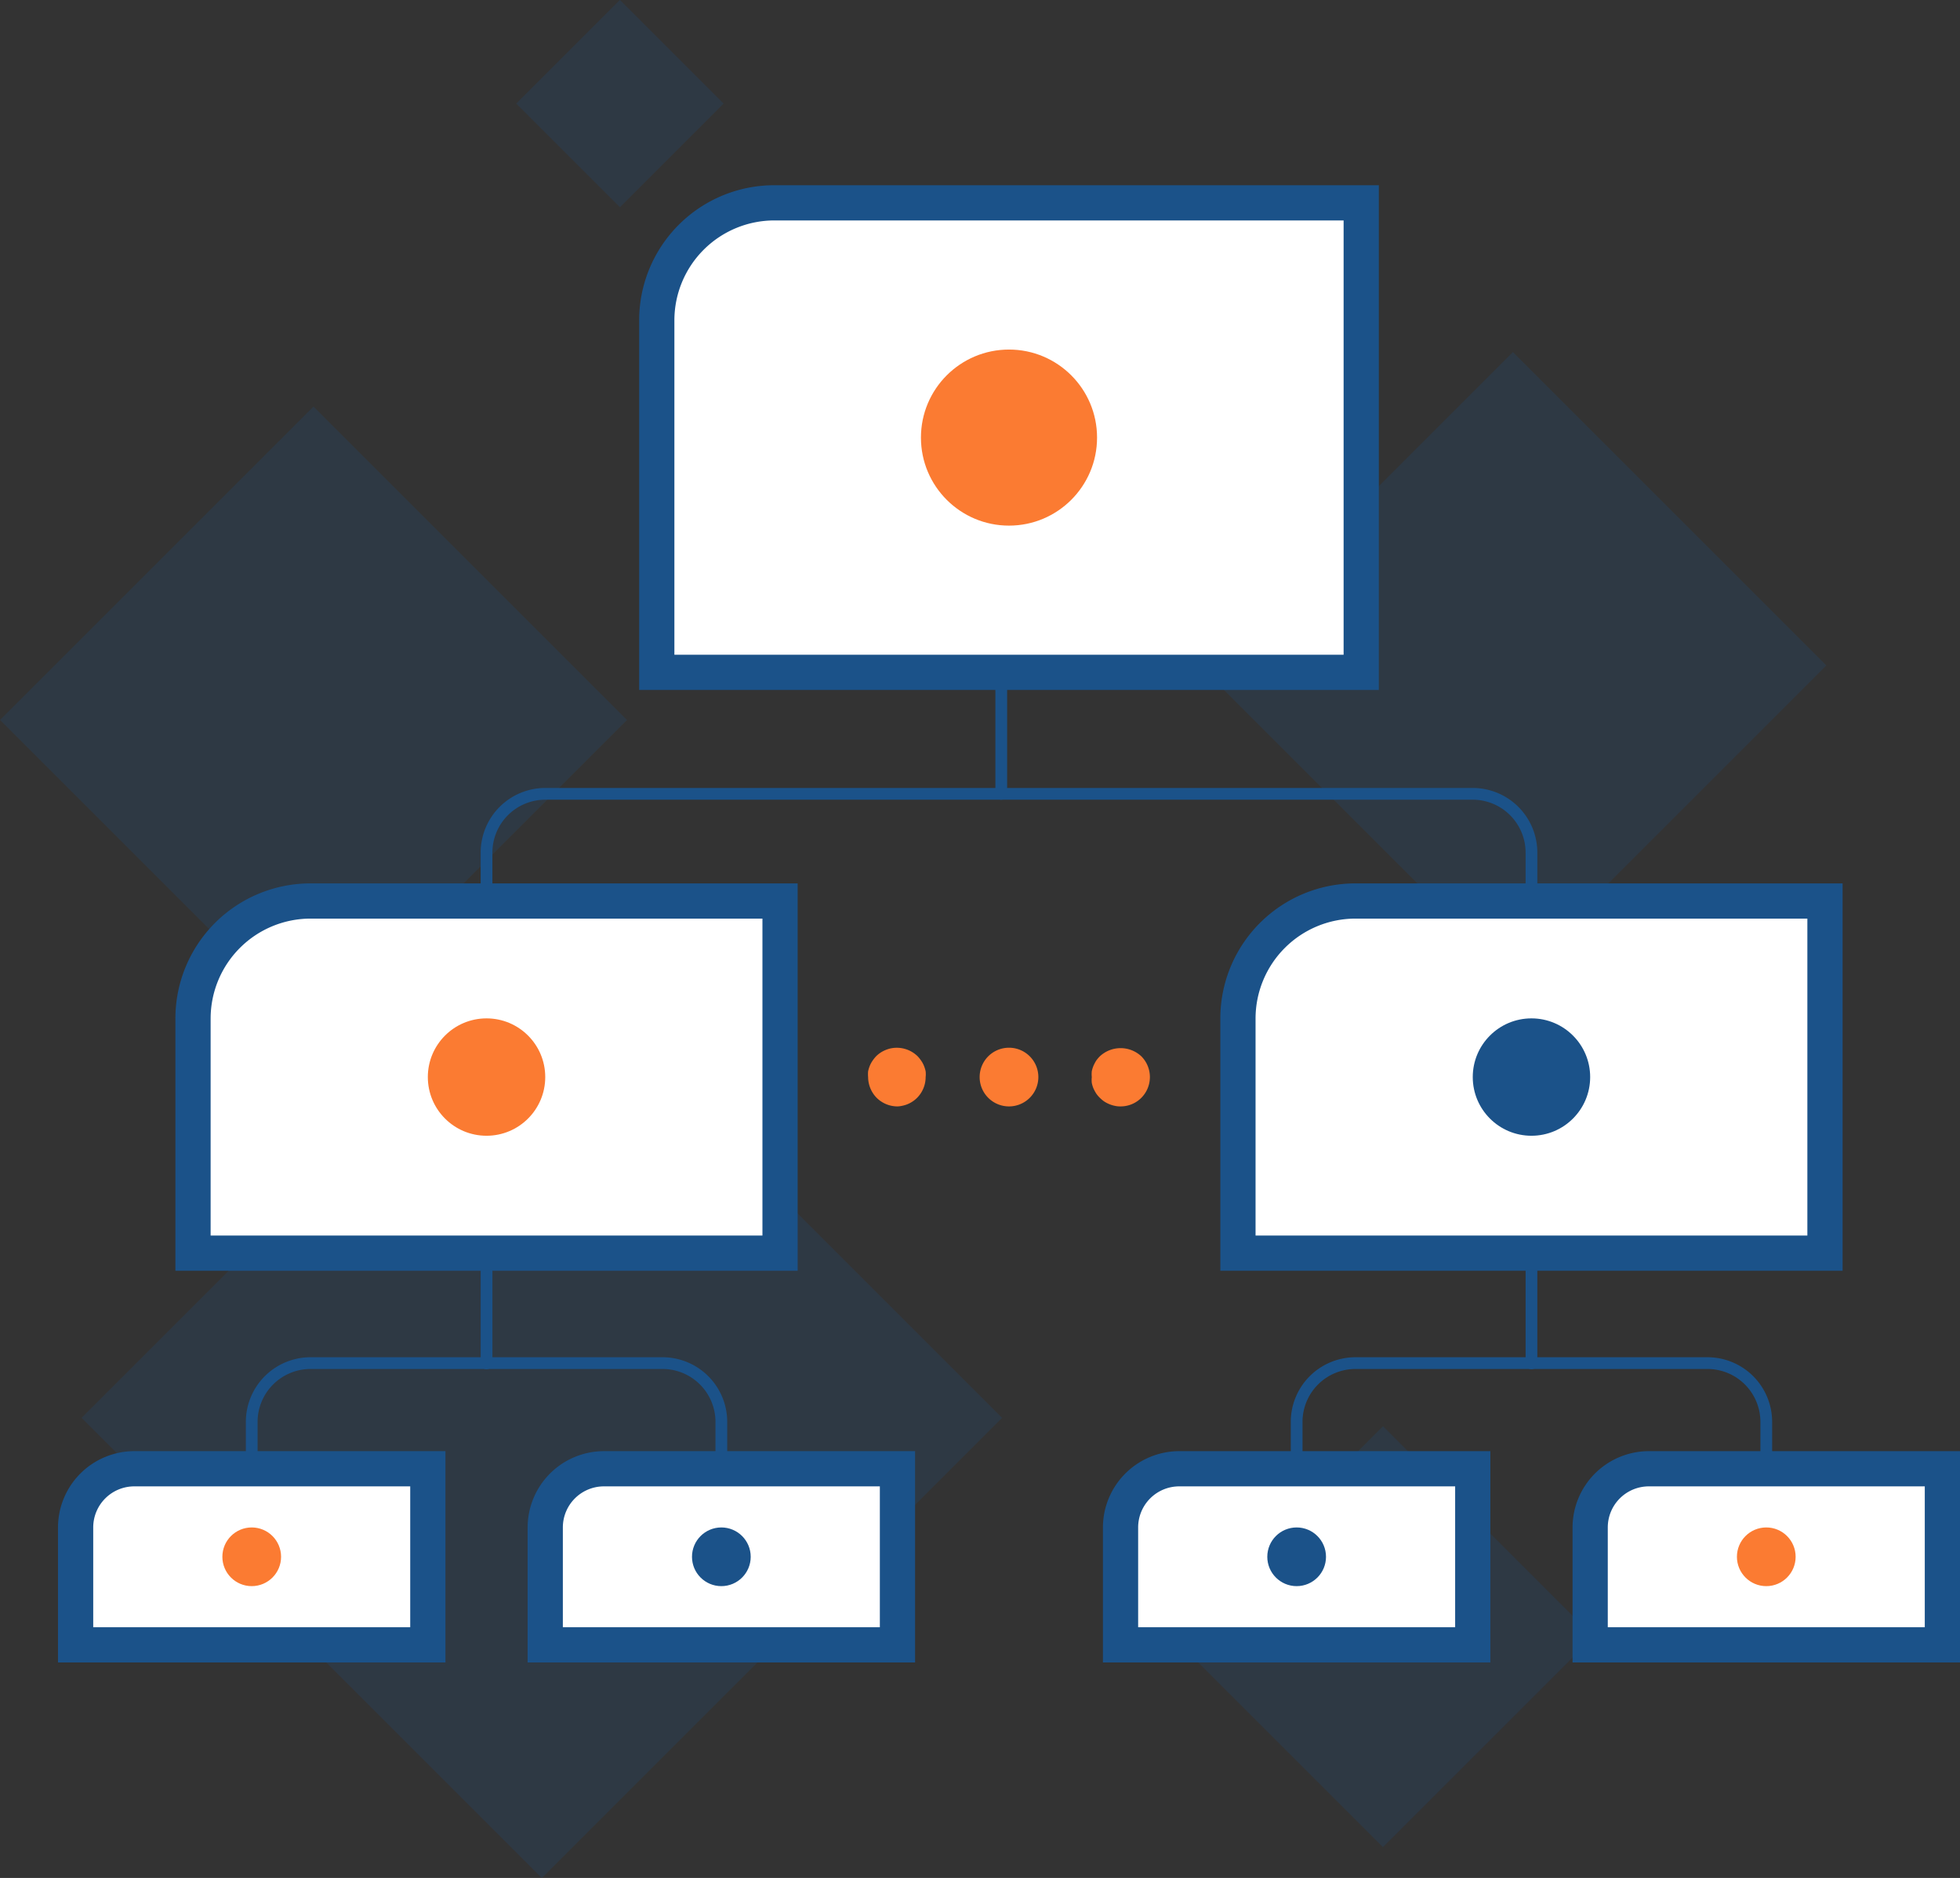
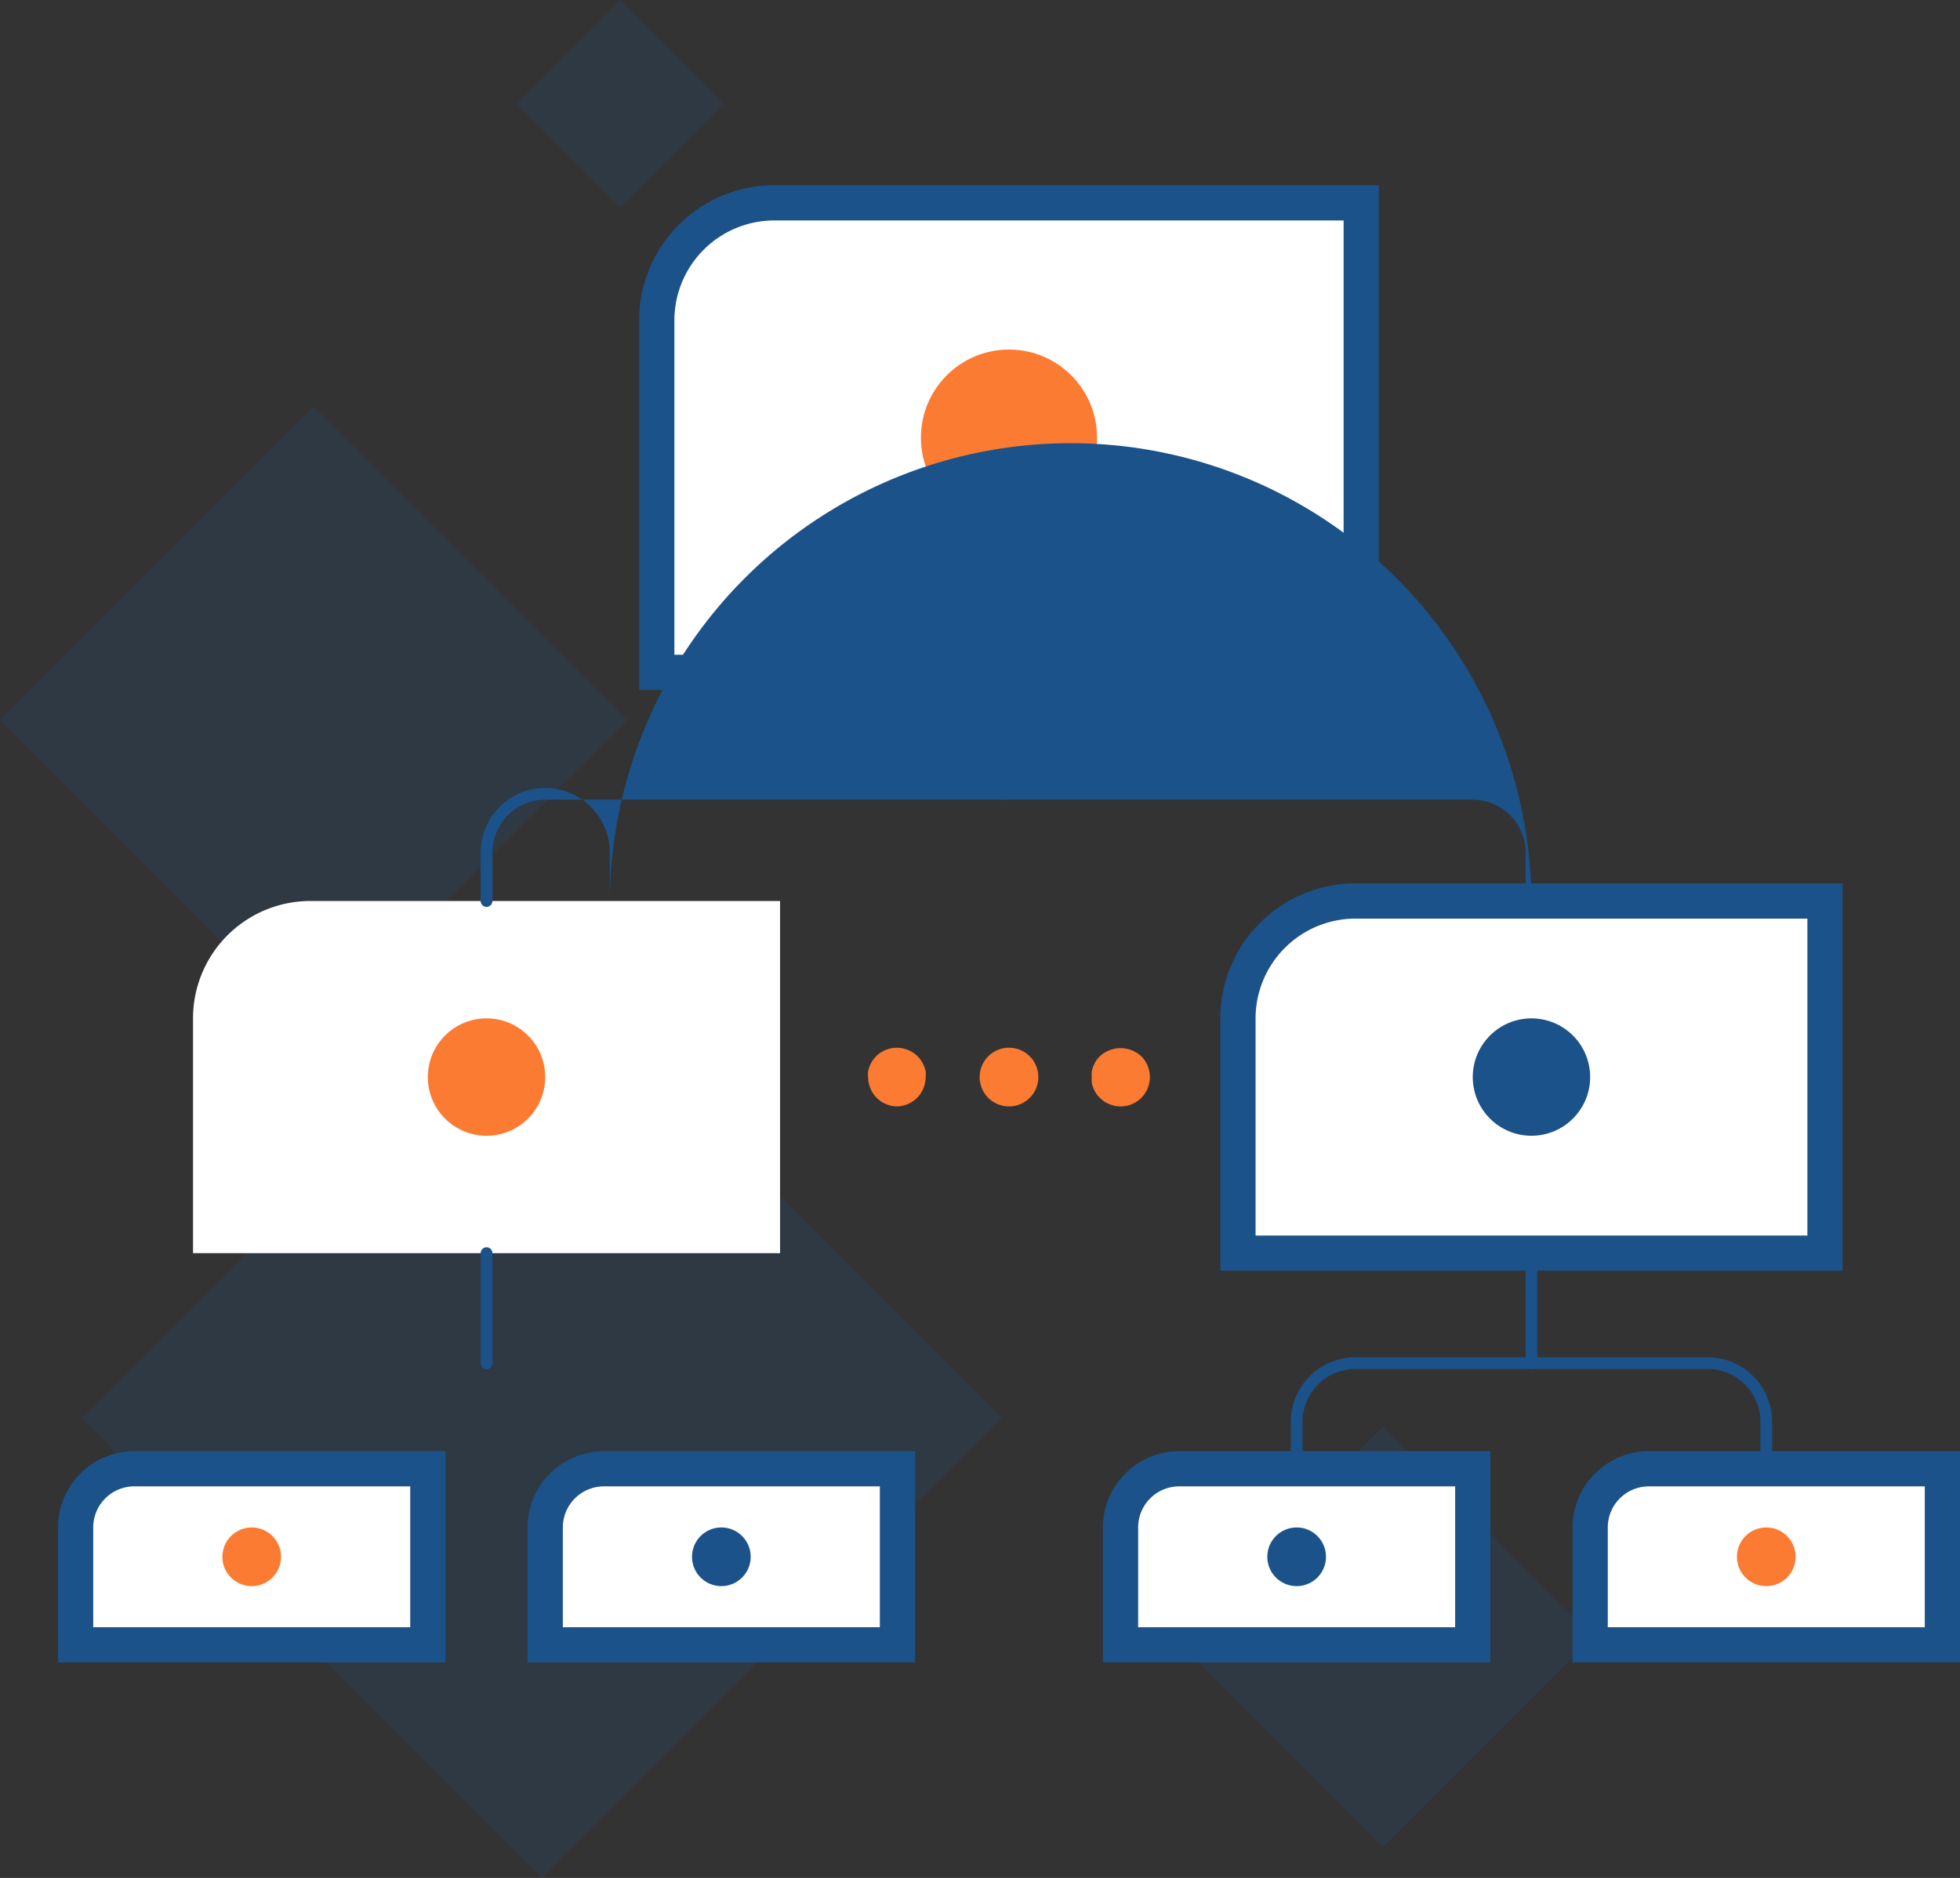
<svg xmlns="http://www.w3.org/2000/svg" viewBox="0 0 166.94 159.99">
  <rect x="0" y="0" width="166.94" height="159.99" fill="#333333" stroke="none" />
  <defs>
    <style>.cls-1,.cls-3{fill:#1b5289;}.cls-1{opacity:0.2;}.cls-2{fill:#fff;}.cls-4{fill:#fb7b32;}</style>
  </defs>
  <g id="Icons">
    <rect class="cls-1" x="18.43" y="93.08" width="55.44" height="55.44" transform="translate(164.2 173.58) rotate(135)" />
-     <rect class="cls-1" x="109.98" y="37.81" width="37.76" height="37.76" transform="translate(260.06 5.66) rotate(135)" />
    <rect class="cls-1" x="7.82" y="42.47" width="37.76" height="37.76" transform="translate(88.96 85.84) rotate(135)" />
    <rect class="cls-1" x="105.12" y="126.76" width="25.36" height="25.36" transform="translate(299.69 154.74) rotate(135)" />
    <rect class="cls-1" x="46.55" y="2.59" width="12.49" height="12.49" transform="translate(96.38 -22.26) rotate(135)" />
    <path class="cls-2" d="M65.94,17.28h50a0,0,0,0,1,0,0v40a0,0,0,0,1,0,0h-60a0,0,0,0,1,0,0v-30A10,10,0,0,1,65.94,17.28Z" />
    <path class="cls-3" d="M117.44,58.78h-63V27.28a11.51,11.51,0,0,1,11.5-11.5h51.5Zm-60-3h57v-37H65.94a8.52,8.52,0,0,0-8.5,8.5Z" />
    <circle class="cls-4" cx="85.94" cy="37.28" r="7.5" />
    <path class="cls-2" d="M26.44,76.76h40a0,0,0,0,1,0,0v30a0,0,0,0,1,0,0h-50a0,0,0,0,1,0,0v-20A10,10,0,0,1,26.44,76.76Z" />
-     <path class="cls-3" d="M67.94,108.26h-53V86.76a11.51,11.51,0,0,1,11.5-11.5h41.5Zm-50-3h47v-27H26.44a8.52,8.52,0,0,0-8.5,8.5Z" />
    <path class="cls-2" d="M11.44,125.13h25a0,0,0,0,1,0,0v15a0,0,0,0,1,0,0h-30a0,0,0,0,1,0,0v-10A5,5,0,0,1,11.44,125.13Z" />
    <path class="cls-3" d="M37.94,141.63h-33v-11.5a6.51,6.51,0,0,1,6.5-6.5h26.5Zm-30-3h27v-12H11.44a3.5,3.5,0,0,0-3.5,3.5Z" />
    <path class="cls-2" d="M51.44,125.13h25a0,0,0,0,1,0,0v15a0,0,0,0,1,0,0h-30a0,0,0,0,1,0,0v-10A5,5,0,0,1,51.44,125.13Z" />
    <path class="cls-3" d="M77.94,141.63h-33v-11.5a6.51,6.51,0,0,1,6.5-6.5h26.5Zm-30-3h27v-12H51.44a3.5,3.5,0,0,0-3.5,3.5Z" />
    <circle class="cls-4" cx="41.44" cy="91.76" r="5" />
    <circle class="cls-4" cx="21.44" cy="132.63" r="2.5" />
    <circle class="cls-3" cx="61.44" cy="132.63" r="2.5" />
    <path class="cls-2" d="M115.44,76.76h40a0,0,0,0,1,0,0v30a0,0,0,0,1,0,0h-50a0,0,0,0,1,0,0v-20A10,10,0,0,1,115.44,76.76Z" />
    <path class="cls-3" d="M156.94,108.26h-53V86.76a11.51,11.51,0,0,1,11.5-11.5h41.5Zm-50-3h47v-27h-38.5a8.52,8.52,0,0,0-8.5,8.5Z" />
    <path class="cls-2" d="M100.44,125.13h25a0,0,0,0,1,0,0v15a0,0,0,0,1,0,0h-30a0,0,0,0,1,0,0v-10A5,5,0,0,1,100.44,125.13Z" />
    <path class="cls-3" d="M126.94,141.63h-33v-11.5a6.51,6.51,0,0,1,6.5-6.5h26.5Zm-30-3h27v-12h-23.5a3.5,3.5,0,0,0-3.5,3.5Z" />
    <path class="cls-2" d="M140.44,125.13h25a0,0,0,0,1,0,0v15a0,0,0,0,1,0,0h-30a0,0,0,0,1,0,0v-10A5,5,0,0,1,140.44,125.13Z" />
    <path class="cls-3" d="M166.94,141.63h-33v-11.5a6.51,6.51,0,0,1,6.5-6.5h26.5Zm-30-3h27v-12h-23.5a3.5,3.5,0,0,0-3.5,3.5Z" />
    <circle class="cls-3" cx="130.44" cy="91.76" r="5" />
    <circle class="cls-3" cx="110.44" cy="132.63" r="2.5" />
    <circle class="cls-4" cx="150.44" cy="132.63" r="2.5" />
-     <path class="cls-3" d="M130.44,77.26a.5.5,0,0,1-.5-.5V72.63a4.51,4.51,0,0,0-4.5-4.5h-79a4.51,4.51,0,0,0-4.5,4.5v4.13a.5.5,0,0,1-.5.5.5.5,0,0,1-.5-.5V72.63a5.51,5.51,0,0,1,5.5-5.5h79a5.51,5.51,0,0,1,5.5,5.5v4.13A.5.5,0,0,1,130.44,77.26Z" />
-     <path class="cls-3" d="M61.44,125.63a.5.5,0,0,1-.5-.5v-4a4.51,4.51,0,0,0-4.5-4.5h-30a4.51,4.51,0,0,0-4.5,4.5v4a.5.5,0,0,1-.5.5.5.5,0,0,1-.5-.5v-4a5.51,5.51,0,0,1,5.5-5.5h30a5.51,5.51,0,0,1,5.5,5.5v4A.5.5,0,0,1,61.44,125.63Z" />
+     <path class="cls-3" d="M130.44,77.26a.5.5,0,0,1-.5-.5V72.63a4.51,4.51,0,0,0-4.5-4.5h-79a4.51,4.51,0,0,0-4.5,4.5v4.13a.5.5,0,0,1-.5.5.5.5,0,0,1-.5-.5V72.63a5.51,5.51,0,0,1,5.5-5.5a5.51,5.51,0,0,1,5.5,5.5v4.13A.5.5,0,0,1,130.44,77.26Z" />
    <path class="cls-3" d="M85.28,68.13a.5.5,0,0,1-.5-.5V57.28a.5.5,0,0,1,1,0V67.63A.5.5,0,0,1,85.28,68.13Z" />
    <path class="cls-3" d="M41.44,116.65a.5.5,0,0,1-.5-.5v-9.39a.51.51,0,0,1,.5-.5.5.5,0,0,1,.5.5v9.39A.5.5,0,0,1,41.44,116.65Z" />
    <path class="cls-3" d="M150.44,125.63a.5.5,0,0,1-.5-.5v-4a4.51,4.51,0,0,0-4.5-4.5h-30a4.51,4.51,0,0,0-4.5,4.5v4a.5.5,0,0,1-.5.5.5.5,0,0,1-.5-.5v-4a5.51,5.51,0,0,1,5.5-5.5h30a5.51,5.51,0,0,1,5.5,5.5v4A.5.5,0,0,1,150.44,125.63Z" />
    <path class="cls-3" d="M130.44,116.65a.5.5,0,0,1-.5-.5v-9.39a.51.51,0,0,1,.5-.5.5.5,0,0,1,.5.5v9.39A.5.5,0,0,1,130.44,116.65Z" />
    <path class="cls-4" d="M76.44,94.26a2.52,2.52,0,0,1-1.77-.73,2.55,2.55,0,0,1-.73-1.77,2.81,2.81,0,0,1,0-.49,2.69,2.69,0,0,1,.14-.46,2.22,2.22,0,0,1,.23-.43,3,3,0,0,1,.31-.39,2.44,2.44,0,0,1,.82-.54,2.44,2.44,0,0,1,.46-.14,2.54,2.54,0,0,1,2.26.68,3,3,0,0,1,.31.39,2.22,2.22,0,0,1,.23.43,2.69,2.69,0,0,1,.14.46,2.09,2.09,0,0,1,0,.49,2.51,2.51,0,0,1-.73,1.77,2.24,2.24,0,0,1-.38.31,2.43,2.43,0,0,1-.9.37A2,2,0,0,1,76.44,94.26Z" />
    <path class="cls-4" d="M83.44,91.76a2.5,2.5,0,0,1,2.5-2.5h0a2.5,2.5,0,0,1,2.5,2.5h0a2.5,2.5,0,0,1-2.5,2.5h0A2.5,2.5,0,0,1,83.44,91.76Z" />
    <path class="cls-4" d="M95.44,94.26a2,2,0,0,1-.49-.05,2.44,2.44,0,0,1-.46-.14,2.64,2.64,0,0,1-.44-.23,2.76,2.76,0,0,1-.37-.31,2.3,2.3,0,0,1-.32-.38,3.55,3.55,0,0,1-.23-.43,2.54,2.54,0,0,1-.14-.47,2.63,2.63,0,0,1,0-.49,2.81,2.81,0,0,1,0-.49,2.69,2.69,0,0,1,.14-.46,3.68,3.68,0,0,1,.23-.44,2.8,2.8,0,0,1,.32-.38,2.59,2.59,0,0,1,3.53,0,2.51,2.51,0,0,1,0,3.54A2.49,2.49,0,0,1,95.44,94.26Z" />
  </g>
</svg>